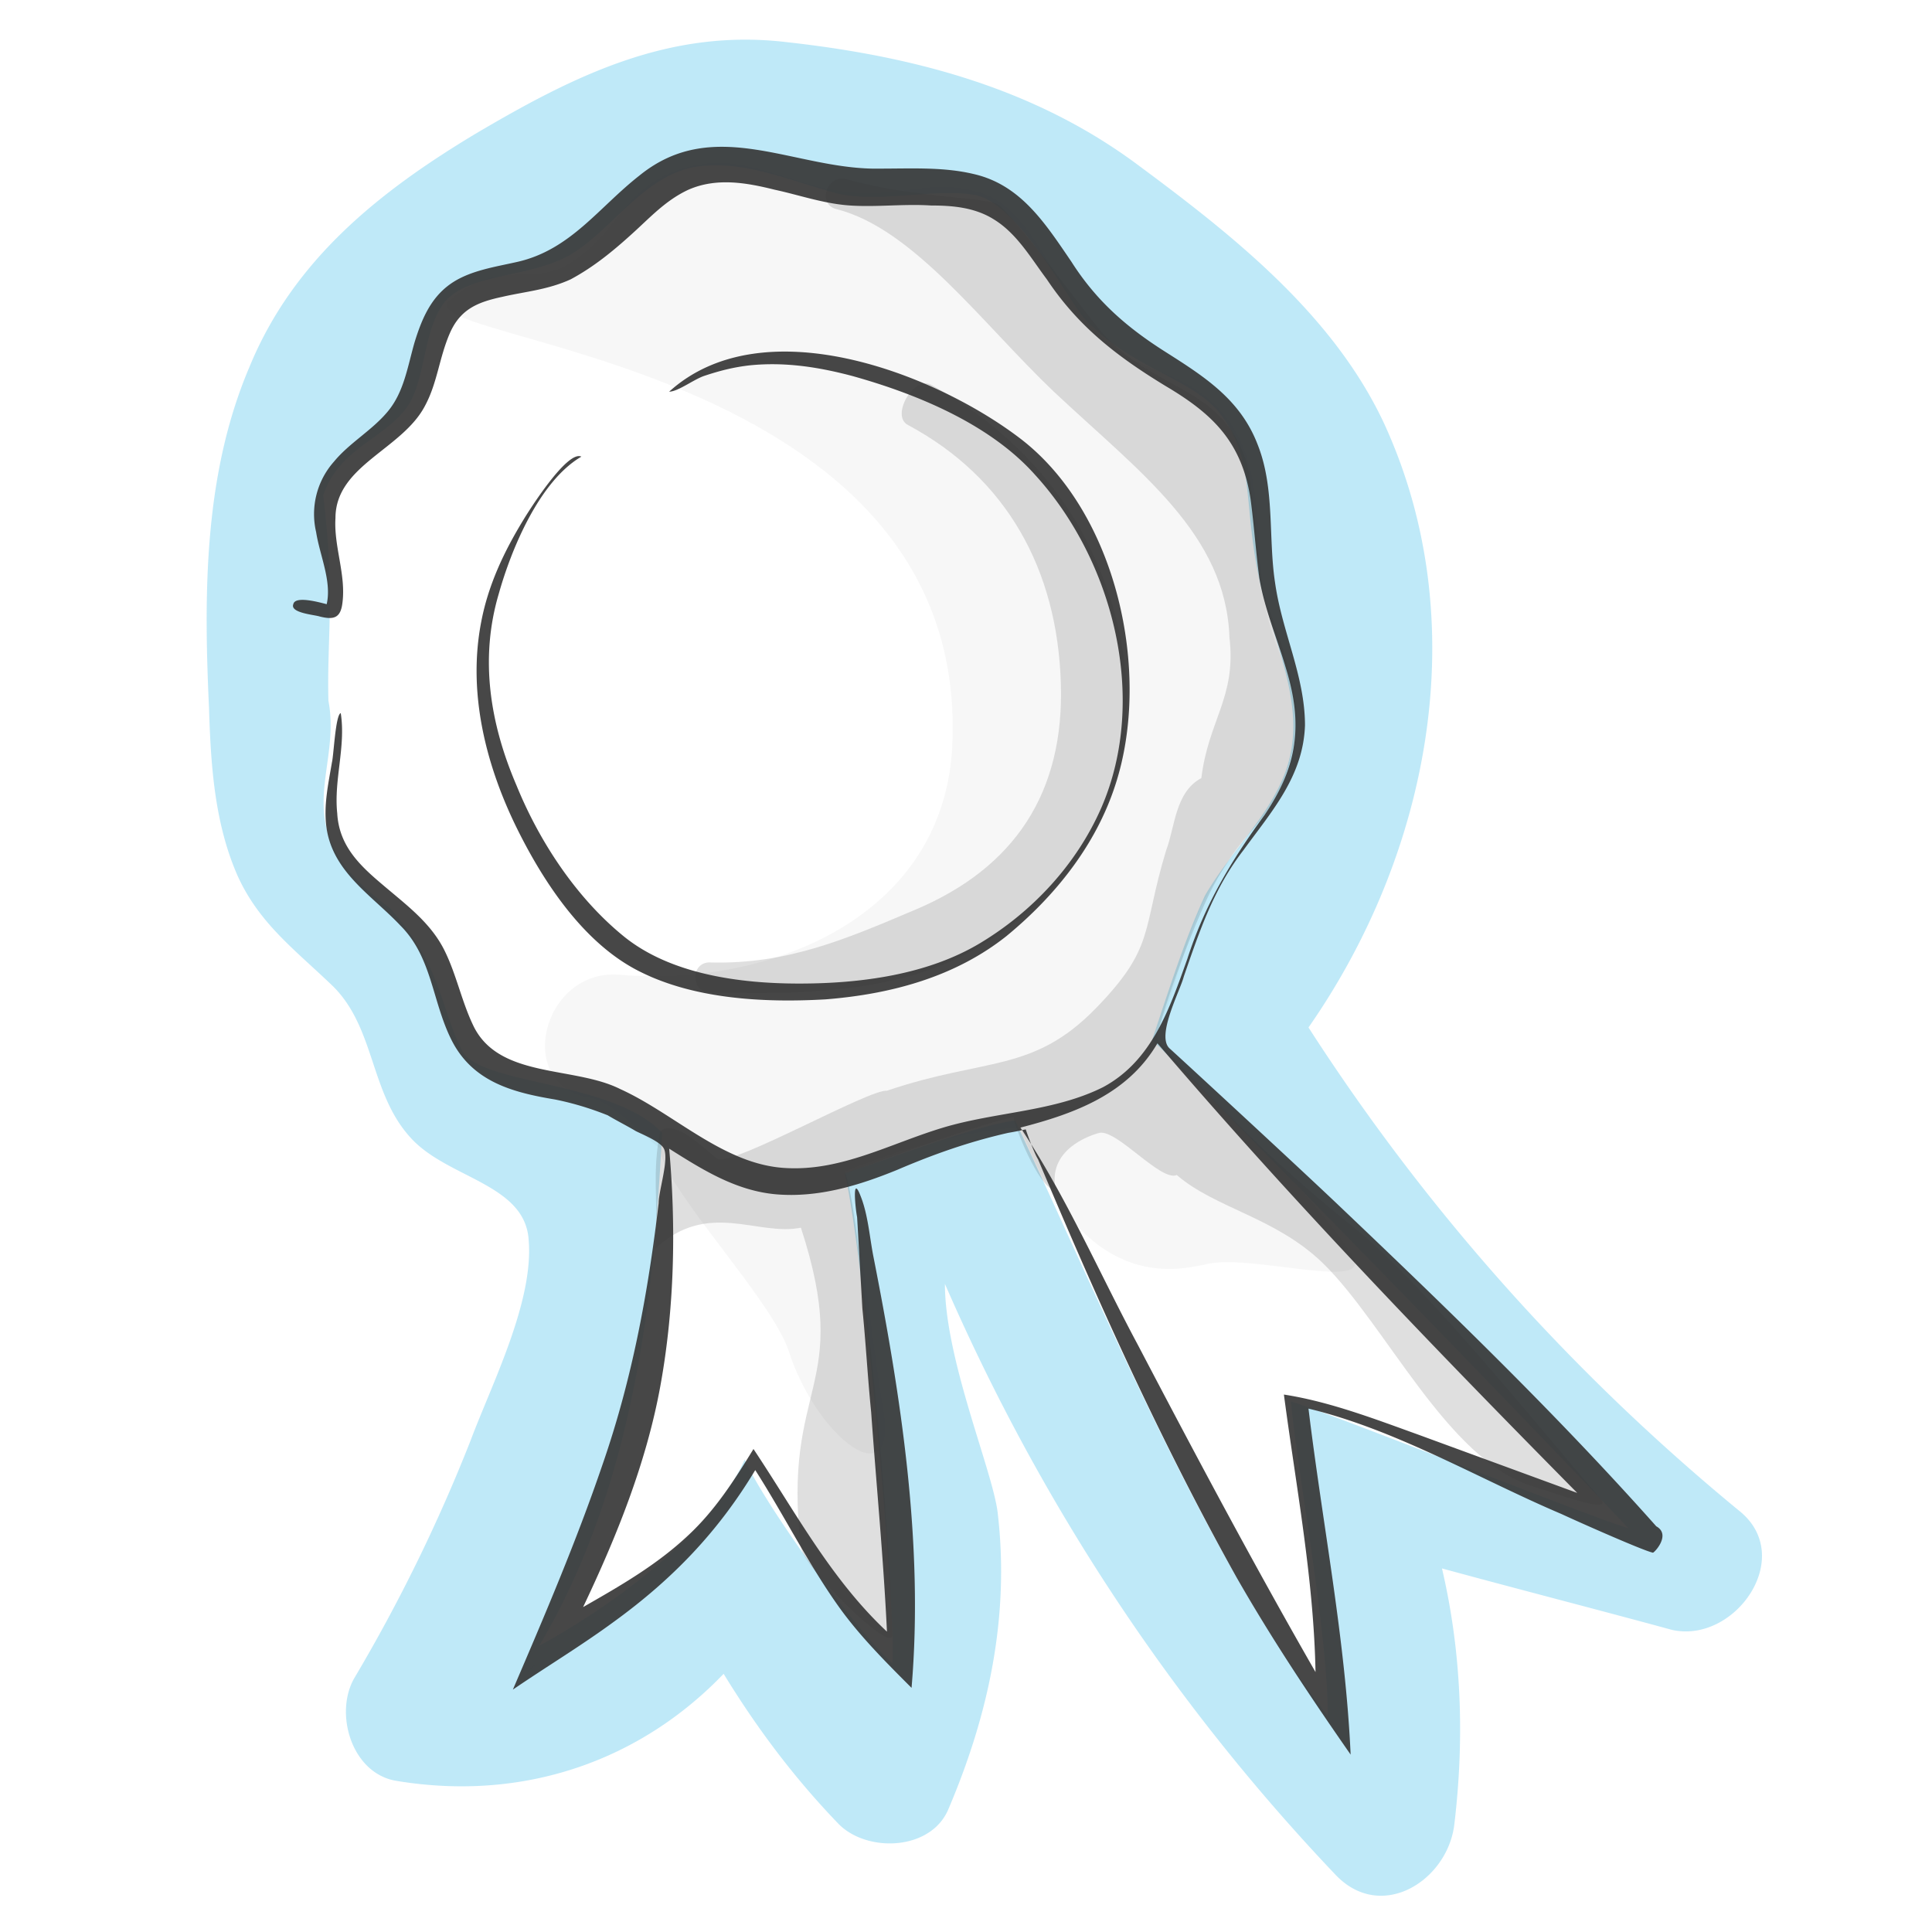
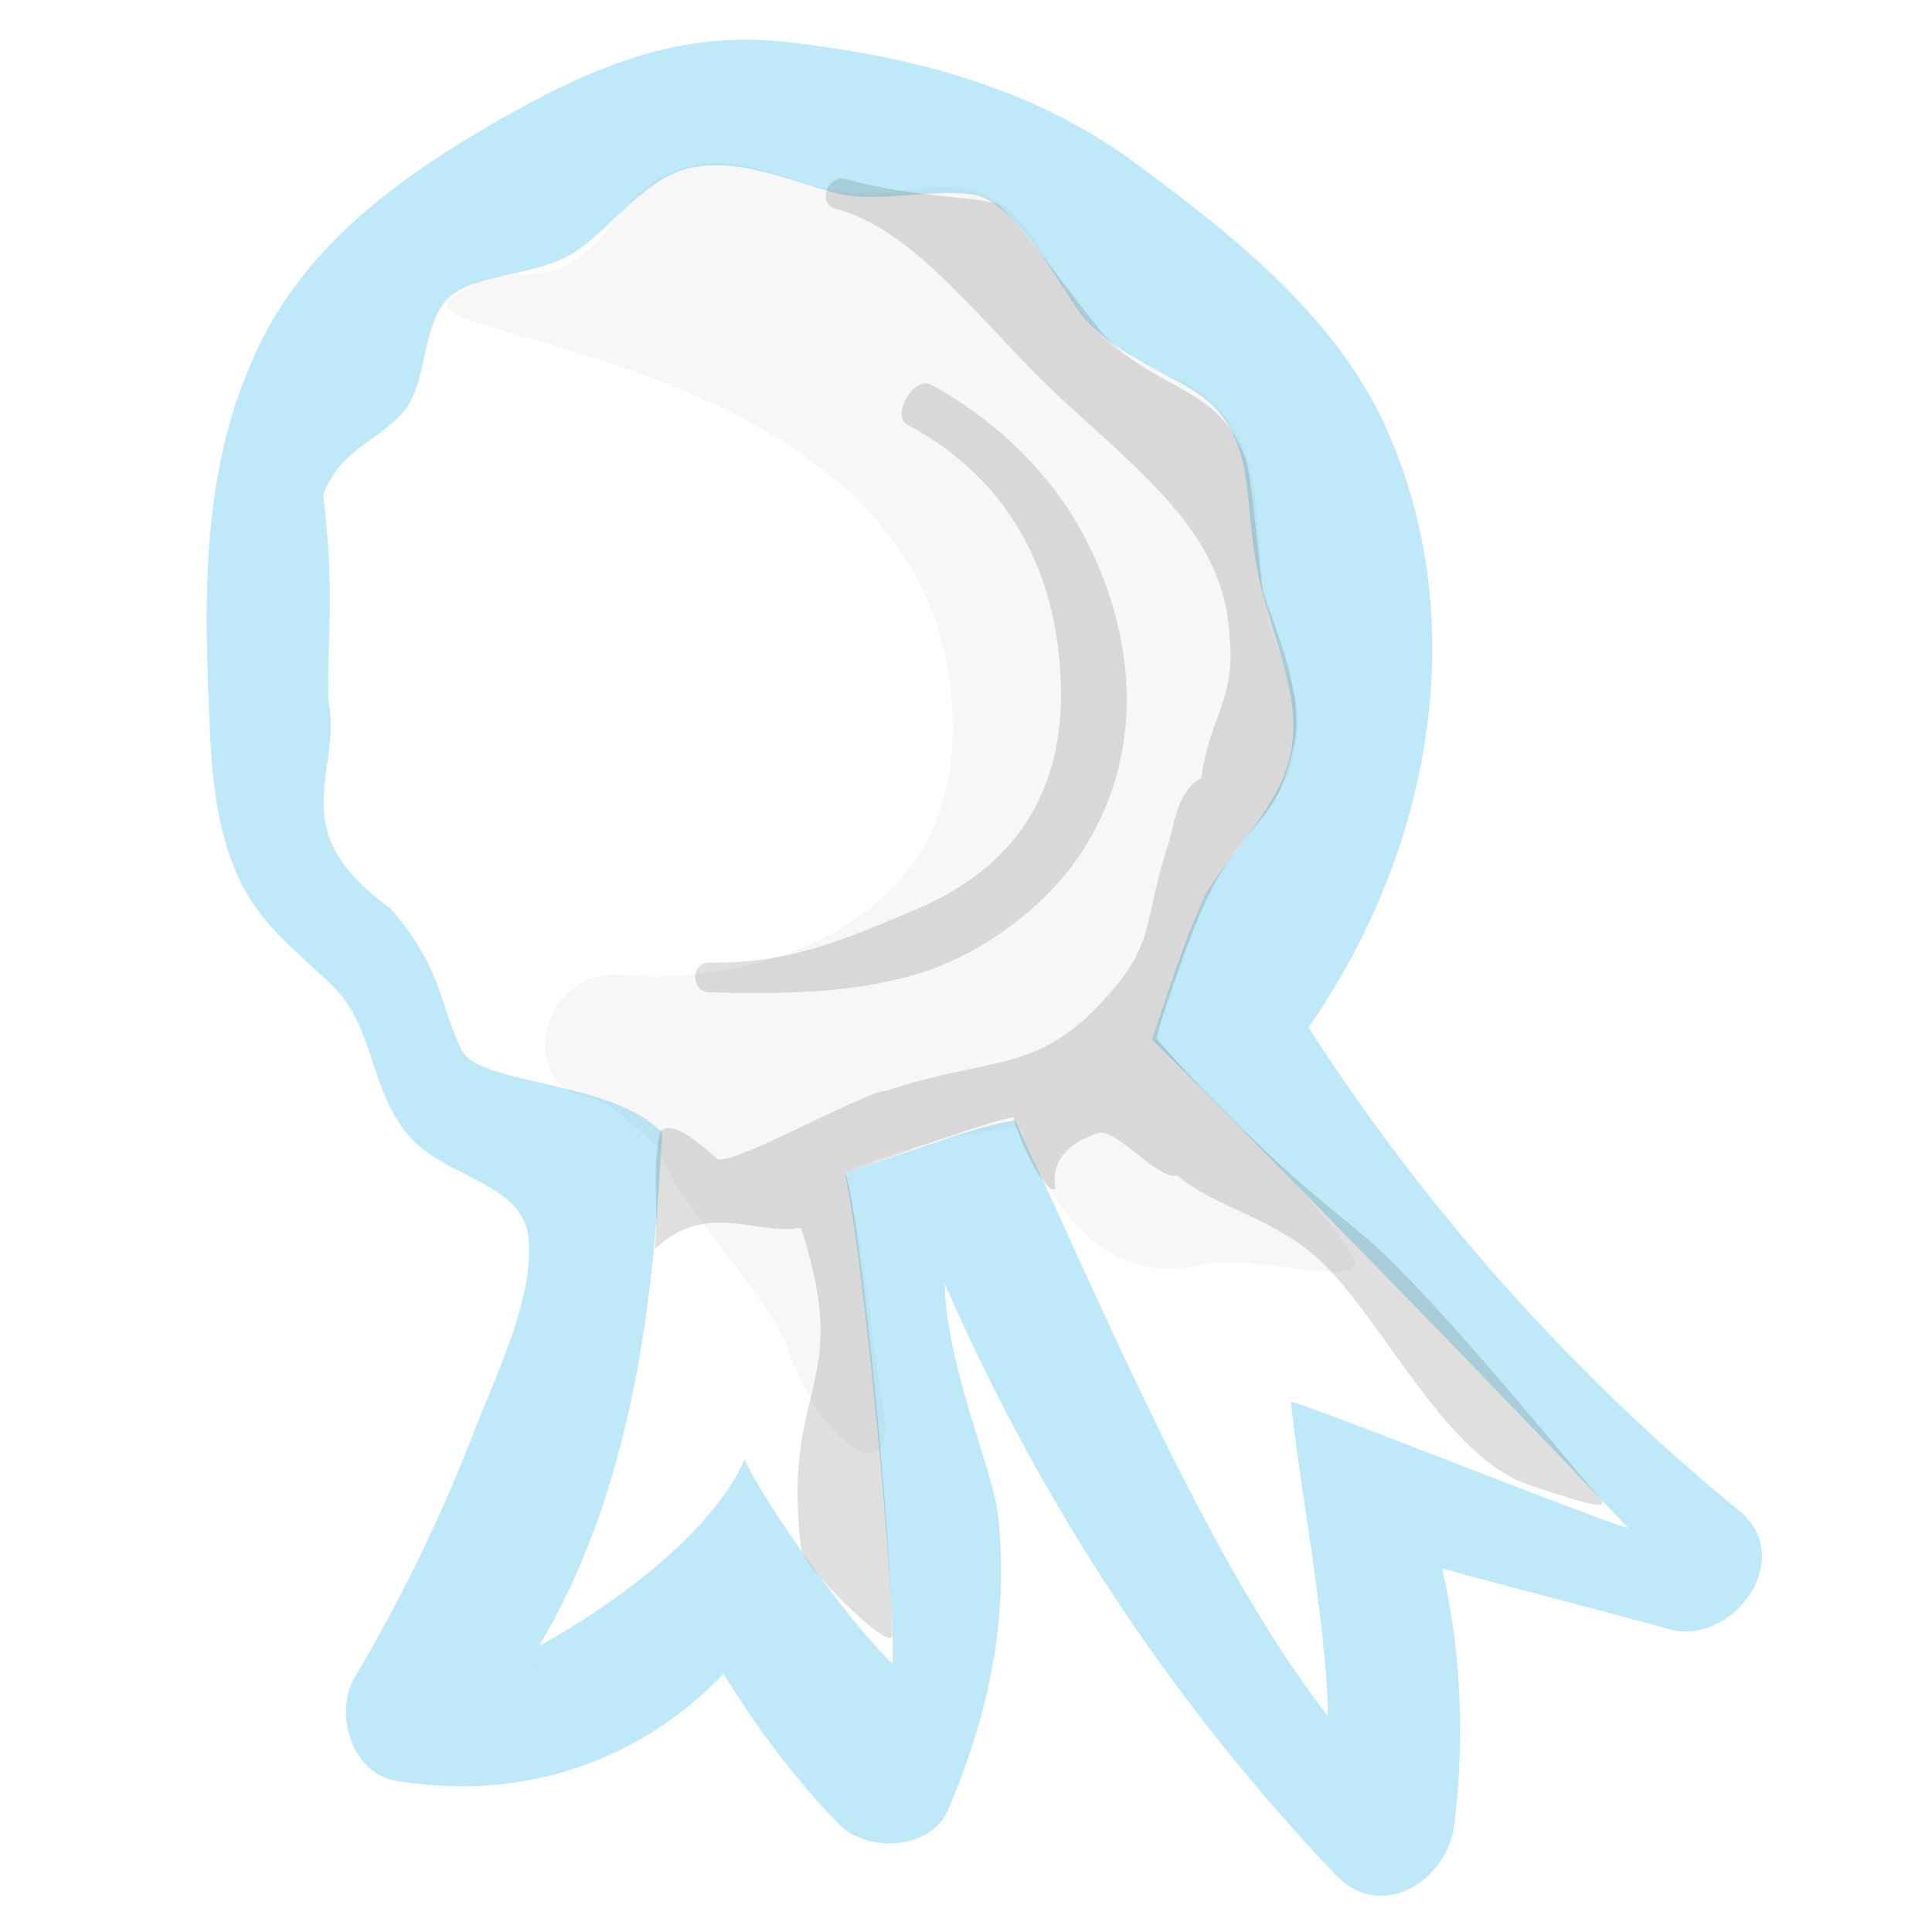
<svg xmlns="http://www.w3.org/2000/svg" width="110" height="110" viewBox="0 0 110 110">
  <path class="uk-text-primary" fill="#02a9e6" opacity=".25" d="M99 86c-9.6-7.9-17.8-17.1-24.5-27.5 6.9-9.9 9.5-23.1 4.3-34.4-2.9-6.2-8.6-10.7-14-14.7-5.9-4.4-12.8-6.2-20-7-6.7-.8-12.1 1.9-17.7 5.2-5.5 3.3-10.4 7.2-12.9 13.3-2.6 6.1-2.6 12.9-2.3 19.4.1 3.2.3 6.5 1.6 9.5 1.2 2.7 3.2 4.2 5.3 6.2 2.6 2.4 2.2 6.2 4.6 8.8 2.1 2.3 6.5 2.6 6.7 5.8.3 3.5-2.1 8.2-3.3 11.4a94 94 0 0 1-6.6 13.5c-1.2 2-.2 5.5 2.4 5.9 7.3 1.2 13.9-1.2 18.6-6.1 1.9 3.1 4 5.9 6.5 8.5 1.6 1.7 5.3 1.6 6.3-.8 2.3-5.4 3.5-11 2.8-16.9-.3-2.4-3-8.7-3-13 5.4 12.4 12.8 23.7 22.2 33.6 2.6 2.8 6.4.4 6.8-2.8.6-5 .4-9.9-.7-14.6 4.4 1.2 8.7 2.3 13.1 3.5 3.6.8 7.1-4.2 3.8-6.8M48.1 66.8c1.1 4.7 3 25.6 2.7 27.9-2.2-2-7.3-9.1-8.4-11.6-2.1 4.7-8.7 9-11.7 10.6 5.9-9.9 6.6-22 7-29.2-2.8-3-10.4-2.7-11.4-4.7-1.3-2.6-1.1-4.7-4.1-8.1-6.2-4.5-2.7-7.6-3.5-11.8-.1-3.5.4-6-.3-11.7.9-2.6 3.2-3.1 4.6-4.8 1.3-1.5 1-4.7 2.4-6.3 1.4-1.5 4.6-1.3 6.9-2.5 2.4-1.3 4.3-4.6 7.3-5.1 2.7-.4 5.1.7 8 1.5 2.4.6 5.6-.3 7.9.1 2.6.5 5.5 6.4 6.4 7.2 2.6 2.7 6.1 3.3 7.6 5.3 1.9 2.5 1.3 4.8 2.1 8.9.6 3.2 2.3 6.5 2 9.6-.3 3.5-3.2 5.8-5 8.9-1.1 2.4-1.9 4.9-3 8.2C71.3 64.8 86.1 80 92.7 87c-1.6-.4-17.6-6.8-19.2-7.2.4 4.2 2.1 13.1 2.1 17.9-6.8-8.7-13-23.7-17.8-33.9-2 .2-7.5 2.3-9.7 3" />
  <path fill="#333" opacity=".04" d="M30.5 94.8c-.2.1-.3.3-.5.4l.4-.4zM77 71.5C74.4 67.3 66.3 60 65.7 59c1.5-2.8 1.7-6.2 3.6-9s4.2-4.9 4.5-7.8c.5-3.5-1.5-4.7-1.9-8.7s-.1-7.4-2.3-10c-2.5-2.8-5-2-7.4-4.9-2.5-3-3.6-6.7-6.3-7.6-2.8-.9-4.4.2-7.2 0-2.9-.2-5.9-2-8.4-1.7-4.8.6-4.8 3.9-7.9 5.7-1.9 1.3-4.1-.3-6.8 2.1s30 3.3 28.6 25.7c-.7 9.6-10.6 13.4-18.9 12.7-4.4-.4-6.1 6.3-1.7 7 1.3.2 2.9 2.1 4 2.9 0 2 6.3 8.5 7.3 11.5 1.6 5 6.2 8.4 5.4 3.4-.8-4.6-1-9-2.2-13.6 5.9-2.4 9.9-2.5 10-2.5 3.6 9.5 8.9 8.1 10.5 7.8 2.4-.7 9.7 1.6 8.4-.5" />
  <path fill="#333" opacity=".16" d="M91.1 85.3c-3.2-3.7-10.2-12.4-14-15.4-4-3.2-7.8-6.8-11.2-10.7-.2-.2 1.6-5.5 3-8.4 2.3-4.5 3.8-3.7 4.8-8.5.6-2.8-1.2-6.7-1.8-8.7-.2-1.1-.6-6.5-1-7.5-1.5-4.2-5.1-3.8-8.1-7.1-1.2-1.4-4.5-6-5.9-7.3-.5-.5-4.9-.4-8.7-1.5-1.1-.3-1.7 1.4-.6 1.7C52 13 55.9 18.4 60 22.3c4.9 4.6 9.8 8.1 10 14 .4 3.4-1.2 4.7-1.6 8-1.5.8-1.5 2.8-2 4.1-1.4 4.6-.6 5.5-4 9-3.6 3.7-6.3 2.8-11.9 4.7-1-.1-8.6 4.2-9.6 3.9-.3-.1-2.4-2.4-3.3-1.6-.5 2.3-.1 3.9-.3 6.7 3-2.8 5.8-.7 8.3-1.2 3 9.2-1.1 8.8 0 18.2.1 1.1 5.2 6.1 5.2 5-.2-8.7-2.2-26.1-2.7-26.3.2 0 6.9-2.6 9.6-3.2.2 1 1.7 4.4 2.4 4.1-.5-2.5 2.5-3.2 2.5-3.2 1-.2 3.5 2.8 4.4 2.4 2.2 1.9 5.6 2.4 8.3 5 3.6 3.5 7.1 11.2 11.9 12.7 1.3.4 4.8 1.7 3.9.7M61.4 48.8c-2 2.9-5.4 5.4-8.7 6.5-3.9 1.3-8.2 1.3-12.3 1.2-1.1 0-1.1-1.8.1-1.7 4.3.1 7.6-1.3 11.6-3 5.7-2.4 8.5-6.7 8.3-12.9-.2-6.5-3.1-11.7-8.7-14.7-1-.5.3-2.8 1.3-2.3 3.5 1.9 6.5 4.7 8.5 8.2 3.3 6 3.8 13-.1 18.7" />
-   <path fill="#333" opacity=".9" d="M94.3 86.9c-5.6-6.3-11.8-12.3-17.9-18.1-2.2-2.1-8.7-8.1-9.8-9.1-.8-.7.6-3.3.8-4.1.9-2.6 1.7-5 3.4-7.2 1.6-2.2 3.4-4.2 3.5-7.1 0-2.8-1.3-5.3-1.7-8.1-.4-2.6 0-5.4-1-7.9-1-2.6-3.1-3.9-5.3-5.3s-3.9-2.9-5.3-5.1c-1.5-2.2-2.9-4.4-5.6-5-1.7-.4-3.5-.3-5.3-.3-4.8.1-9.4-3.1-13.7.4-2.3 1.8-3.9 4.2-6.9 4.9-1.3.3-2.8.5-3.9 1.3s-1.6 2-2 3.3c-.4 1.4-.6 2.8-1.5 3.9s-2.2 1.8-3.1 2.9a4.5 4.5 0 0 0-1 4c.2 1.3.9 2.8.6 4.1-.4-.1-1.8-.5-1.9 0-.2.5 1.2.6 1.5.7.8.2 1.2.1 1.3-.8.2-1.6-.5-3.2-.4-4.8 0-3 3.8-3.9 5.1-6.4.7-1.3.8-2.7 1.4-4.1s1.6-1.8 3-2.1c1.3-.3 2.6-.4 3.9-1 1.3-.7 2.4-1.6 3.5-2.6 1-.9 1.9-1.9 3.2-2.5 1.6-.7 3.3-.4 4.9 0 1.4.3 2.8.8 4.3.9s3.1-.1 4.6 0c1.2 0 2.5.1 3.6.8 1.3.8 2.1 2.2 3 3.4 1.8 2.7 4 4.4 6.8 6.1 2.7 1.6 4.3 3.2 4.8 6.4.2 1.5.3 3 .5 4.5.3 1.8 1 3.4 1.5 5.1 1 3.2.7 5.6-1.2 8.4-1.9 2.6-3.4 5.1-4.4 8.2-1 2.8-2 5.8-4.8 7.3-2.8 1.4-6.1 1.4-9.1 2.3s-5.8 2.5-9 2.3c-3.5-.2-6.3-3.1-9.4-4.5-2.6-1.3-6.8-.6-8.3-3.5-.7-1.4-1-3-1.7-4.4-.8-1.6-2.2-2.6-3.6-3.8-1.3-1.1-2.4-2.2-2.5-4-.2-1.9.5-3.8.2-5.7-.3.1-.4 2.4-.5 2.8-.2 1.2-.5 2.5-.3 3.8.4 2.5 2.6 3.8 4.2 5.5 1.8 1.8 1.8 4.3 2.9 6.5 1.2 2.4 3.5 3 5.9 3.4q1.5.3 3 .9c.5.3 1.1.6 1.6.9.4.2 1.4.6 1.6 1 .3.6-.3 2.4-.3 3.1-.6 5.1-1.5 10-3.2 14.9-1.5 4.4-3.3 8.6-5.1 12.8 1.9-1.3 3.9-2.5 5.8-3.9 3.3-2.4 5.9-5.1 8-8.6 1.6 2.5 3 5.3 4.7 7.7 1.2 1.7 2.7 3.2 4.2 4.7.7-8.2-.6-16.6-2.2-24.7-.2-1.1-.3-2.3-.7-3.3-.5-1.3-.3.7-.2 1.2l.3 5.2c.2 2 .3 3.9.5 5.9.3 4.2.7 8.3.9 12.5-3.2-3-5.2-6.8-7.6-10.4-1.1 1.8-2.2 3.5-3.7 4.9-1.8 1.7-3.9 2.9-6 4.1 1.9-4 3.6-8.2 4.4-12.6s.9-9 .5-13.5c1.9 1.2 3.8 2.4 6.1 2.6 2.4.2 4.7-.5 6.9-1.4 2.1-.9 4.1-1.6 6.3-2.1.6-.1 1-.2 1-.2.1.3.5 1.4.7 1.7 3.4 8.1 7 16.1 11.3 23.8 2 3.5 4.2 6.8 6.5 10.1-.3-6.6-1.6-13.1-2.4-19.7 5 1.2 9.7 4 14.4 6 1.3.6 4.7 2.1 5.2 2.2 0 .1 1.1-1 .2-1.5m-13.5-5.2c-2.5-.9-5.1-1.9-7.7-2.3.7 5.3 1.7 10.5 1.8 15.8-3.5-6.1-6.8-12.3-10.1-18.6-2.2-4.1-4.1-8.5-6.7-12.4 3.1-.8 6.1-1.9 7.8-4.8 7.6 8.9 15.7 17.3 23.9 25.6zM38.1 22.3c5.3-4.8 15-1.1 19.9 2.6 5.6 4.2 7.6 13.4 5.5 19.8-1.1 3.4-3.4 6.3-6.2 8.6-2.9 2.3-6.5 3.3-10.3 3.6-3.5.2-7.6 0-10.8-1.7-3-1.6-5.2-4.9-6.7-7.9-1.8-3.6-2.9-7.8-2.1-11.9.4-2.1 1.3-4 2.4-5.8.3-.5 2.5-4 3.3-3.6-2.4 1.4-4 5.3-4.7 7.8-1.1 3.7-.5 7.4 1 10.9 1.3 3.2 3.4 6.4 6.1 8.6s6.7 2.7 10 2.7c3.5 0 7.3-.5 10.3-2.3s5.5-4.5 6.9-7.7c2.7-6.2.7-14.1-3.8-19-2.6-2.9-6.8-4.6-10.4-5.6-1.9-.5-3.8-.8-5.8-.6-.9.1-1.7.3-2.6.6-.6.2-1.5.9-2 .9" />
</svg>